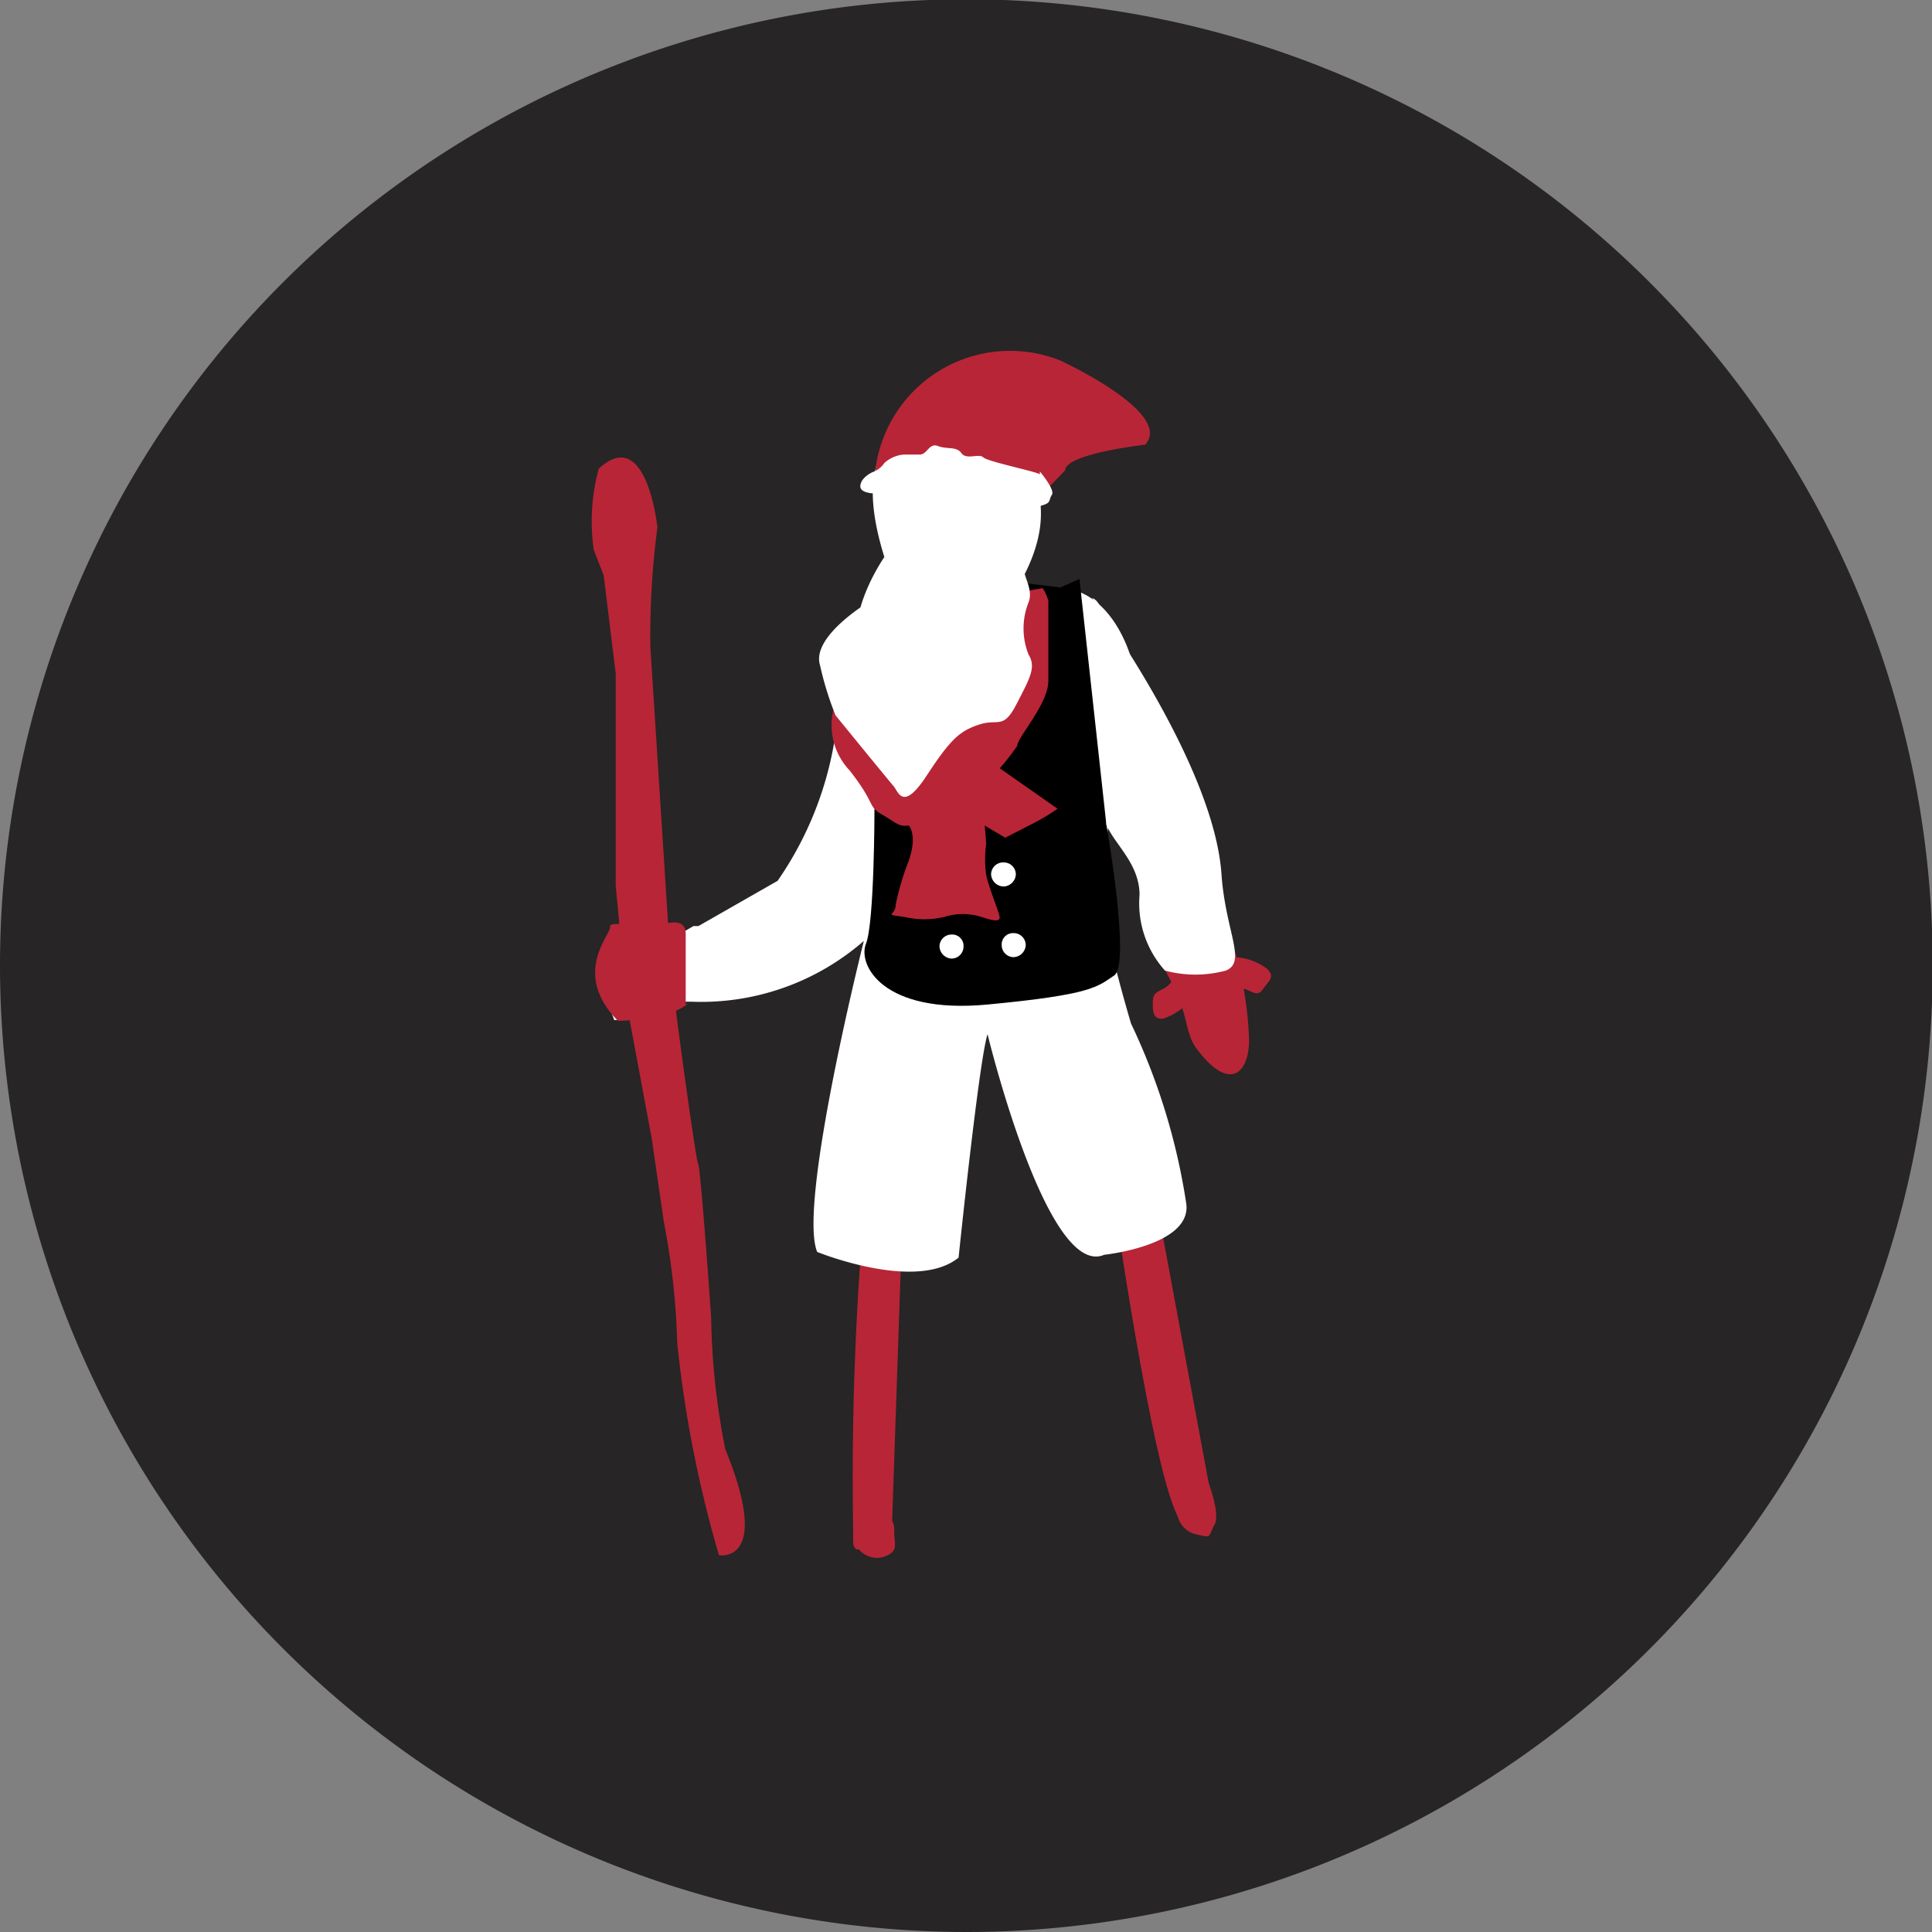
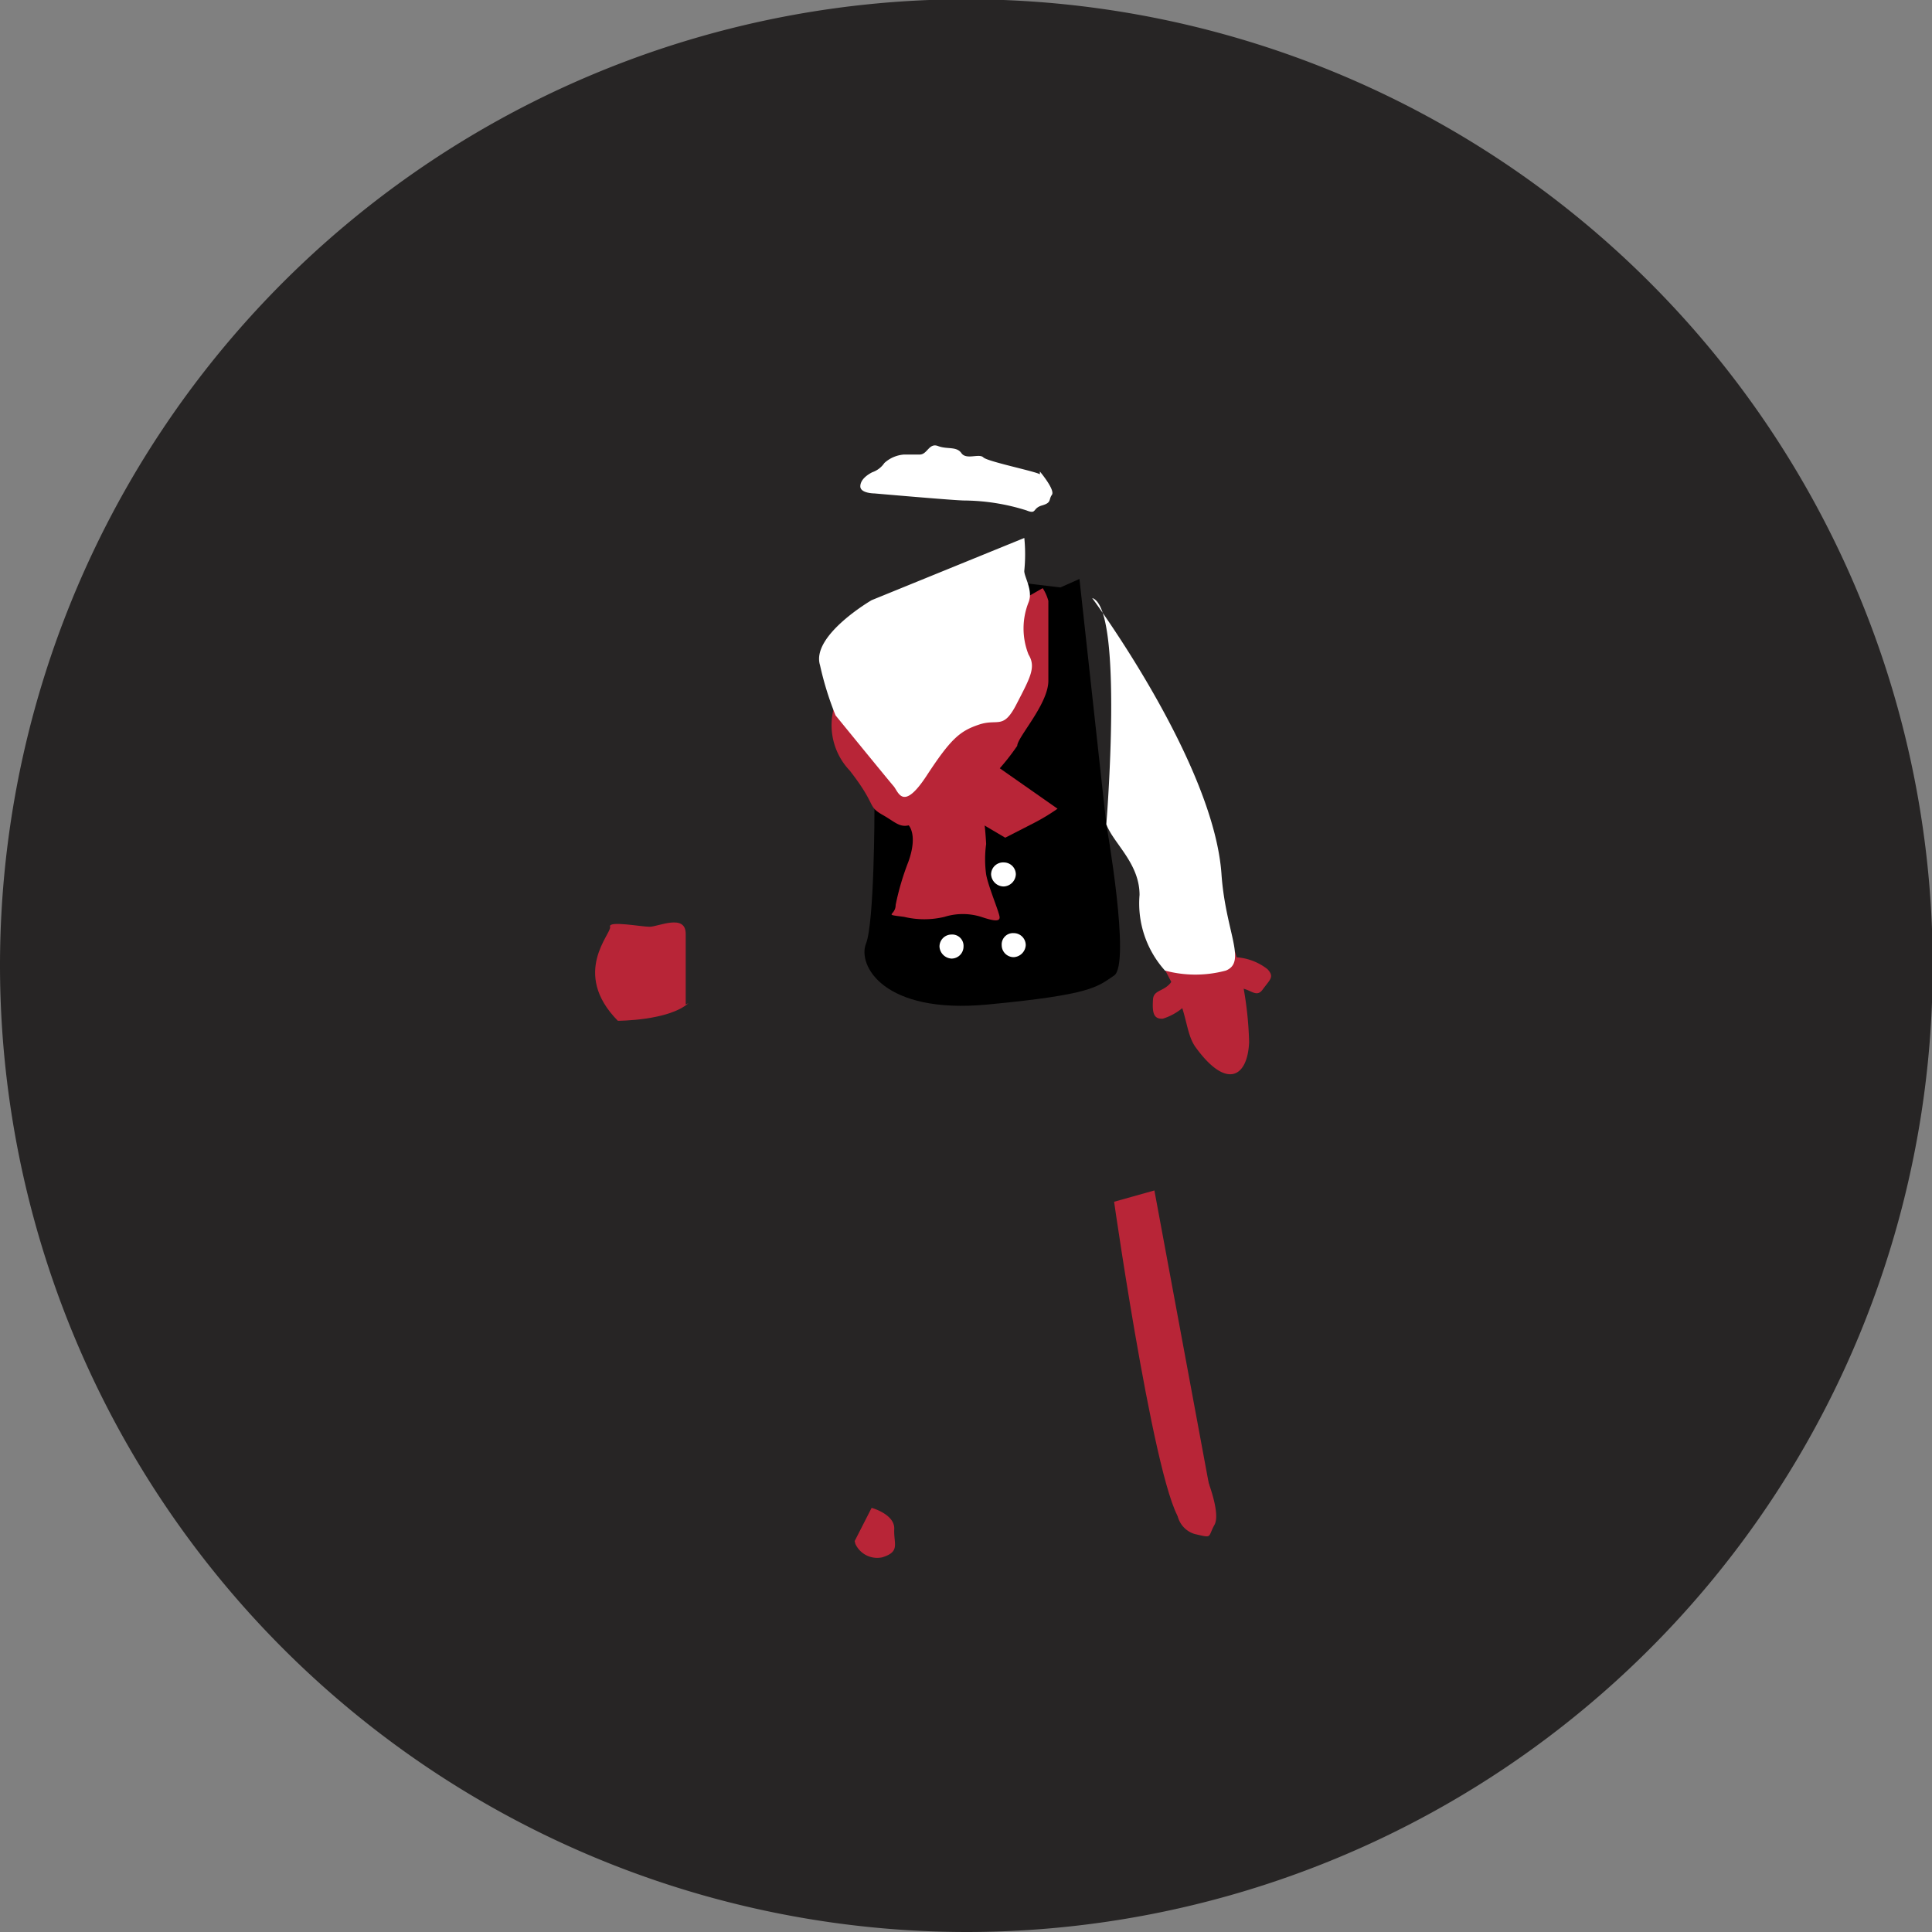
<svg xmlns="http://www.w3.org/2000/svg" viewBox="0 0 27.33 27.33">
  <rect x="0" y="0" width="27.33" height="27.33" fill="#808080" stroke="none" />
  <defs>
    <style>.cls-1{fill:#272525;}.cls-2{fill:#b82537;}.cls-3{fill:#fff;}.cls-4{fill:none;}</style>
  </defs>
  <title>Asset 11</title>
  <g id="Layer_2" data-name="Layer 2">
    <g id="Layer_1-2" data-name="Layer 1">
      <path class="cls-1" d="M13.67,27.33A13.67,13.67,0,1,0,0,13.67,13.68,13.68,0,0,0,13.67,27.33" />
      <path class="cls-2" d="M15.76,17s.65,4.55,1,4.55l.42-.13-.85-4.58Z" />
-       <path class="cls-2" d="M12.25,16.85a43.69,43.69,0,0,0-.18,4.85.17.17,0,0,0,0,.07.64.64,0,0,0,0,.07.12.12,0,0,0,.05.08l.49-.1.17-5Z" />
-       <path class="cls-3" d="M16,9.31s-.41-1.57-1.77-.77c0,0,1.26-1.53-.24-2.44,0,0-2.26-.73-1.48,1.78,0,0-.7,1-.23,1.55,0,0,.19.5-.05.57a.39.39,0,0,1-.37,0A4.88,4.88,0,0,1,11,12.46l-1.12.64-.07,0-.12.07s-1.75-.63-1,1.26a1.53,1.53,0,0,0,.8-.26h.29a3.5,3.5,0,0,0,2.44-.86s-.94,3.73-.66,4.4c0,0,1.4.57,2,.08,0,0,.29-2.8.41-3.16,0,0,.84,3.47,1.65,3.12,0,0,1.25-.13,1.16-.73A9.07,9.07,0,0,0,16,14.48s-.15-.5-.27-1a3.23,3.23,0,0,1-.16-1" />
      <path d="M12.37,11.46s0,1.59-.12,1.89.24,1,1.72.86,1.55-.25,1.79-.41-.11-2.14-.11-2.14l-.38-3.47L15,8.31l-1-.12-1.39.86" />
-       <path class="cls-2" d="M9.2,9.15a11.69,11.69,0,0,1,.1-1.69S9.15,6,8.47,6.63A2.82,2.82,0,0,0,8.4,7.78l.14.36.17,1.39,0,3,.16,1.7.35,1.88.17,1.17A10.48,10.48,0,0,1,9.58,19a16.87,16.87,0,0,0,.59,3s.76.14.09-1.5a10.27,10.27,0,0,1-.2-1.86s-.12-1.76-.18-2.18c0,.22-.35-2.31-.39-2.78Z" />
-       <path class="cls-2" d="M12.37,6.8A1.92,1.92,0,0,1,15,5.1s1.61.74,1.2,1.19c0,0-1.13.13-1.13.36,0,0-.36.38-.36.37s-1.25-1.17-2.35-.22" />
      <path class="cls-3" d="M14.71,6.67s.22.26.17.33,0,.11-.14.15-.07.13-.22.07a3,3,0,0,0-.88-.14c-.13,0-1.27-.1-1.27-.1s-.2,0-.2-.1.11-.17.17-.2a.34.34,0,0,0,.17-.13.46.46,0,0,1,.28-.12l.22,0c.11,0,.13-.17.26-.12s.26,0,.33.1.25,0,.31.06.75.2.8.24" />
      <path class="cls-2" d="M9.7,14.21s0-.71,0-1-.39-.1-.51-.1-.59-.09-.56,0-.56.65.11,1.33c0,0,.72,0,1-.25" />
      <path class="cls-2" d="M16.48,13.72h0l.11.21c.21.41.18.68.32.88.44.61.74.43.76-.07a5.06,5.06,0,0,0-.2-1.28" />
      <path class="cls-2" d="M16.62,13.79c-.09.26-.3.18-.31.35s0,.28.14.27a.81.81,0,0,0,.43-.32c.07-.11.16,0,.17-.06s-.19-.27-.19-.27Z" />
      <path class="cls-2" d="M17.43,14c.22-.09.32.15.43,0s.17-.18.07-.29a.8.8,0,0,0-.5-.17c-.12,0-.13-.12-.16-.11a1.37,1.37,0,0,0,0,.34Z" />
-       <path class="cls-2" d="M11.8,10a.93.93,0,0,0,.22.9c.39.5.24.5.47.63s.27.24.56.05.47-.14.73-.36a3.23,3.23,0,0,0,.61-.67c0-.12.44-.59.44-.92s0-1,0-1.13a.63.63,0,0,0-.08-.18l-1.53.26Z" />
+       <path class="cls-2" d="M11.8,10a.93.93,0,0,0,.22.9c.39.5.24.5.47.63s.27.24.56.05.47-.14.73-.36a3.23,3.23,0,0,0,.61-.67c0-.12.44-.59.44-.92s0-1,0-1.13a.63.63,0,0,0-.08-.18Z" />
      <path class="cls-3" d="M12.33,8.49s-.86.5-.73.92a4.43,4.43,0,0,0,.22.71s.75.92.82,1,.13.37.47-.15.47-.63.74-.72.34.08.53-.29.28-.52.17-.7a1,1,0,0,1,0-.74c.07-.17-.07-.37-.06-.45a2.35,2.35,0,0,0,0-.46" />
      <path class="cls-2" d="M12.85,11.67s.14.13,0,.52a3.7,3.7,0,0,0-.18.61c0,.16-.19.13.12.17a1.22,1.22,0,0,0,.57,0,.87.87,0,0,1,.52,0c.15.05.27.08.26,0s-.16-.43-.19-.6a1.58,1.58,0,0,1,0-.43,4.53,4.53,0,0,0-.11-.79,5.06,5.06,0,0,0-.94.45" />
      <path class="cls-2" d="M13.66,11.52l.56.33.41-.21a2.86,2.86,0,0,0,.33-.2l-1-.7a4.26,4.26,0,0,0-.62.53c0,.06.31.25.31.25" />
      <path class="cls-3" d="M15.65,11.66h0s.25-3.06-.2-3.2c0,0,1.73,2.34,1.83,3.92.06.81.36,1.23.06,1.35a1.66,1.66,0,0,1-.86,0,1.42,1.42,0,0,1-.36-1.07c0-.45-.37-.73-.47-1" />
      <path class="cls-3" d="M13.63,13.39a.17.17,0,0,1-.17.17.18.18,0,0,1-.17-.17.17.17,0,0,1,.17-.17.16.16,0,0,1,.17.17" />
      <path class="cls-3" d="M14.51,13.37a.18.18,0,0,1-.17.17.17.17,0,0,1-.17-.17.16.16,0,0,1,.17-.17.17.17,0,0,1,.17.17" />
      <path class="cls-3" d="M14.37,12.37a.18.18,0,0,1-.17.17.18.18,0,0,1-.18-.17.17.17,0,0,1,.18-.17.17.17,0,0,1,.17.17" />
      <path class="cls-2" d="M12.1,21.84a.34.34,0,0,0,.38.19c.26-.08.16-.19.17-.4s-.32-.3-.32-.3l-.24.47Z" />
      <path class="cls-2" d="M16.65,21.35a.35.35,0,0,0,.25.35c.26.06.18.05.28-.13s-.14-.74-.14-.74l-.38.48Z" />
-       <rect class="cls-4" x="3.76" y="4.24" width="19.8" height="19.53" />
    </g>
  </g>
</svg>